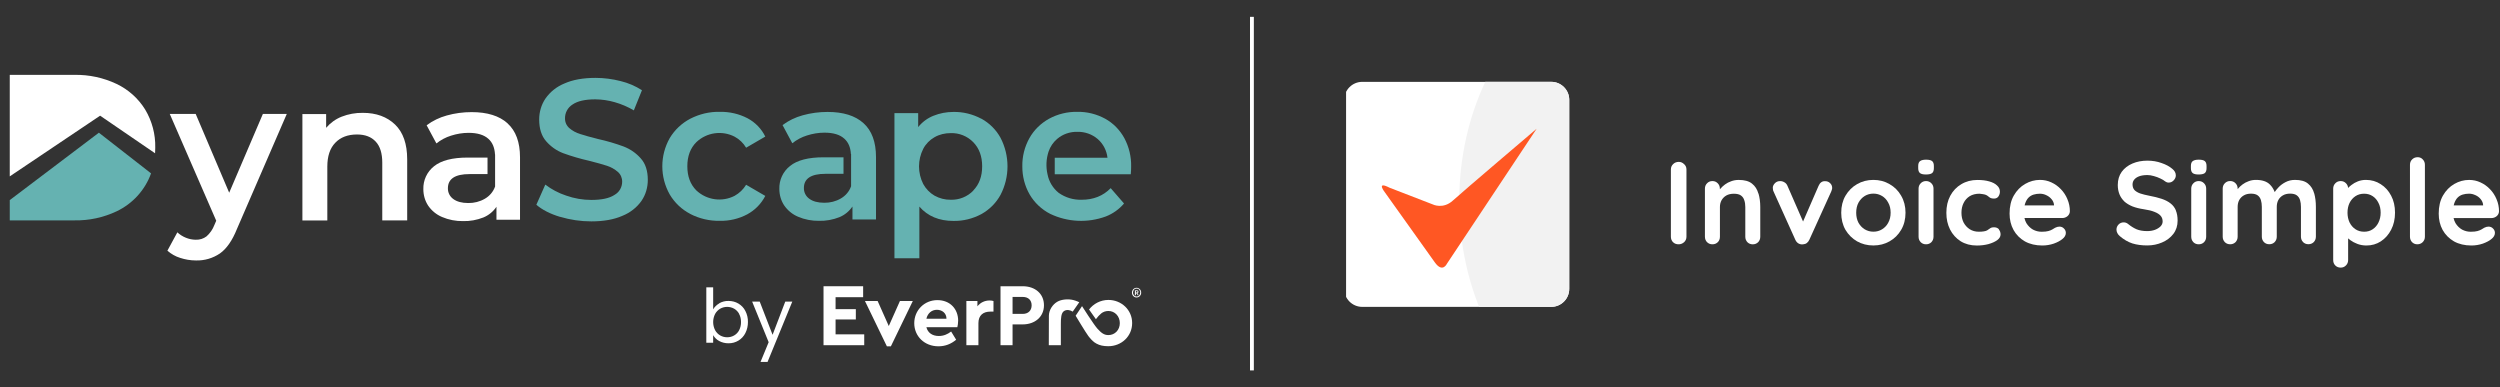
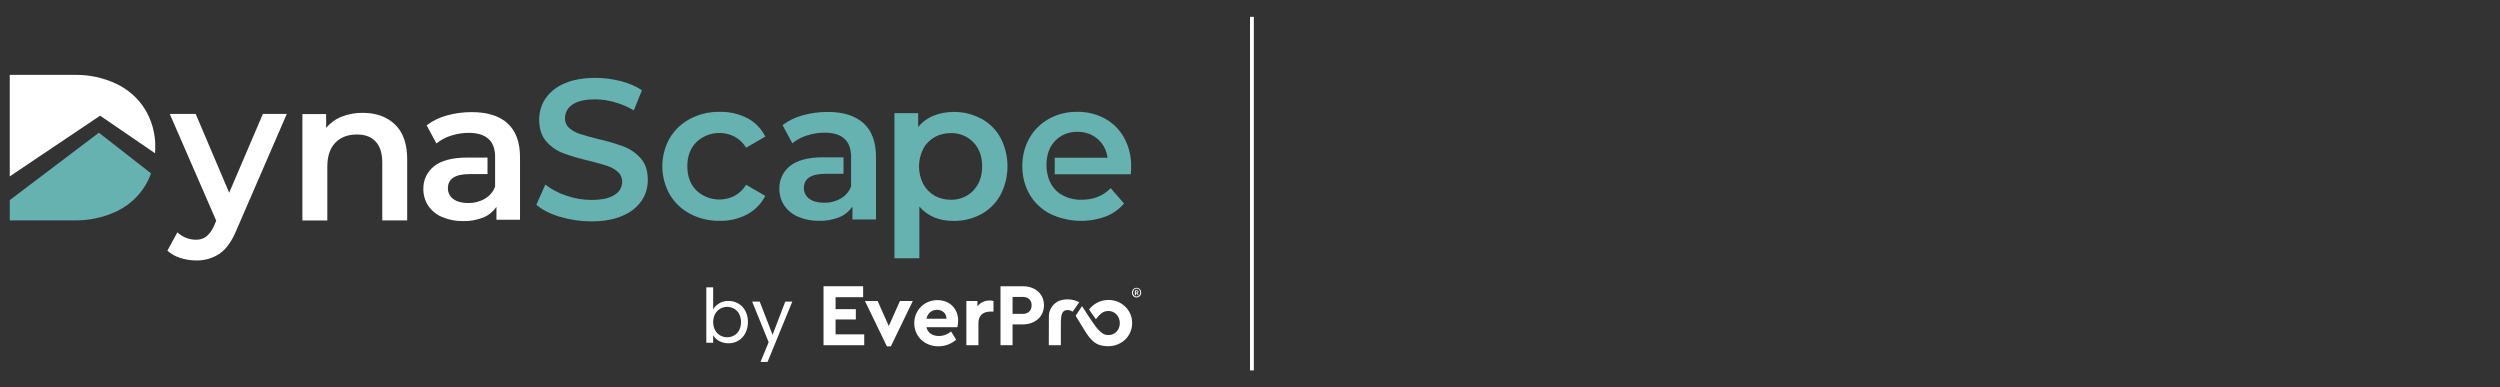
<svg xmlns="http://www.w3.org/2000/svg" width="510" height="79" viewBox="0 0 510 79" fill="none">
  <rect x="0" y="0" width="510" height="79" fill="#333333" stroke="none" />
  <path d="M20.425 23.598L31.635 31.27C31.654 30.898 31.672 30.506 31.672 30.115C31.728 27.378 31.021 24.697 29.605 22.332C28.209 20.079 26.198 18.272 23.777 17.118C21.096 15.852 18.153 15.219 15.193 15.274H1.99V35.981L20.425 23.598Z" fill="white" />
  <path d="M20.183 27.062L1.99 40.823V44.956H15.193C18.153 45.012 21.096 44.379 23.777 43.113C27.073 41.549 29.605 38.756 30.816 35.367L20.183 27.08V27.062Z" fill="#65B2B1" />
  <path d="M58.505 23.244L48.338 46.707C47.388 49.072 46.234 50.729 44.874 51.697C43.422 52.684 41.709 53.187 39.959 53.131C38.86 53.131 37.78 52.945 36.756 52.61C35.787 52.312 34.912 51.809 34.149 51.139L36.179 47.396C36.681 47.861 37.258 48.234 37.91 48.495C38.543 48.755 39.232 48.904 39.921 48.904C40.722 48.941 41.504 48.699 42.137 48.215C42.845 47.582 43.404 46.781 43.739 45.888L44.111 45.031L34.633 23.244H39.921L46.755 39.314L53.627 23.244H58.505Z" fill="white" />
  <path d="M80.59 25.404C82.248 27.006 83.067 29.371 83.067 32.518V44.957H77.983V33.169C77.983 31.27 77.536 29.836 76.643 28.887C75.749 27.918 74.482 27.434 72.825 27.434C70.963 27.434 69.473 27.993 68.393 29.128C67.313 30.246 66.773 31.866 66.773 33.989V44.975H61.69V23.263H66.531V26.075C67.388 25.069 68.468 24.287 69.697 23.803C71.075 23.263 72.527 23.002 74.017 23.021C76.754 23.021 78.952 23.822 80.609 25.423" fill="white" />
  <path d="M114.276 44.249C112.228 43.634 110.608 42.797 109.416 41.772L111.241 37.657C112.525 38.644 113.978 39.407 115.524 39.91C117.162 40.487 118.894 40.785 120.626 40.785C122.749 40.785 124.313 40.45 125.355 39.761C126.324 39.221 126.92 38.197 126.92 37.08C126.938 36.316 126.622 35.571 126.044 35.069C125.393 34.51 124.648 34.082 123.829 33.821C122.935 33.523 121.706 33.188 120.16 32.797C118.373 32.387 116.622 31.884 114.89 31.251C113.55 30.748 112.376 29.911 111.427 28.831C110.458 27.732 109.993 26.242 109.993 24.38C109.993 22.853 110.421 21.363 111.278 20.097C112.246 18.719 113.587 17.658 115.151 17.025C116.864 16.261 118.987 15.889 121.482 15.889C123.214 15.889 124.927 16.112 126.603 16.541C128.149 16.913 129.62 17.546 130.96 18.403L129.303 22.518C128.074 21.792 126.771 21.233 125.393 20.842C124.108 20.47 122.786 20.283 121.445 20.265C119.359 20.265 117.814 20.619 116.79 21.326C115.821 21.941 115.244 23.002 115.263 24.138C115.244 24.901 115.561 25.628 116.138 26.131C116.79 26.689 117.535 27.099 118.354 27.341C119.248 27.639 120.477 27.974 122.022 28.365C123.791 28.756 125.523 29.259 127.236 29.892C128.577 30.413 129.769 31.233 130.718 32.313C131.687 33.393 132.152 34.864 132.152 36.707C132.152 38.234 131.724 39.724 130.867 40.972C129.899 42.349 128.54 43.392 126.975 44.026C125.244 44.789 123.121 45.161 120.626 45.161C118.466 45.161 116.324 44.845 114.257 44.23" fill="#65B2B1" />
  <path d="M140.811 43.634C139.079 42.741 137.627 41.363 136.621 39.668C134.61 36.093 134.61 31.754 136.621 28.179C137.627 26.503 139.061 25.144 140.792 24.231C142.673 23.263 144.759 22.76 146.863 22.816C148.818 22.779 150.755 23.226 152.487 24.119C154.069 24.957 155.336 26.261 156.118 27.862L152.207 30.134C151.649 29.184 150.829 28.402 149.861 27.881C147.291 26.559 144.182 27.006 142.077 28.98C140.83 30.209 140.215 31.866 140.215 33.914C140.215 35.981 140.83 37.62 142.059 38.849C144.163 40.823 147.291 41.27 149.861 39.947C150.829 39.407 151.63 38.644 152.207 37.694L156.118 39.966C155.298 41.568 154.014 42.871 152.431 43.727C150.718 44.64 148.781 45.087 146.844 45.05C144.74 45.087 142.655 44.603 140.792 43.634" fill="#65B2B1" />
  <path d="M198.555 38.849C199.766 37.601 200.361 35.962 200.361 33.933C200.361 31.903 199.766 30.264 198.555 29.017C197.345 27.769 195.669 27.099 193.937 27.155C192.783 27.155 191.647 27.415 190.641 27.993C189.654 28.551 188.854 29.371 188.332 30.376C187.196 32.629 187.196 35.273 188.332 37.527C188.872 38.514 189.673 39.352 190.641 39.91C191.647 40.469 192.783 40.767 193.937 40.748C195.669 40.804 197.345 40.134 198.555 38.886M200.175 24.194C201.833 25.106 203.192 26.447 204.104 28.104C206.004 31.754 206.004 36.111 204.104 39.761C203.192 41.419 201.833 42.778 200.175 43.69C198.425 44.621 196.488 45.105 194.496 45.068C191.572 45.068 189.245 44.1 187.55 42.145V52.684H182.467V23.077H187.308V25.926C188.127 24.901 189.207 24.101 190.418 23.617C191.721 23.095 193.099 22.835 194.496 22.835C196.47 22.797 198.425 23.282 200.175 24.213" fill="#65B2B1" />
  <path d="M103.55 25.162C101.856 23.635 99.416 22.872 96.213 22.872C94.5 22.872 92.787 23.095 91.13 23.561C89.64 23.97 88.262 24.641 87.033 25.553L89.026 29.259C89.92 28.551 90.925 28.011 92.005 27.676C93.16 27.304 94.388 27.099 95.599 27.099C97.386 27.099 98.746 27.509 99.64 28.328C100.478 29.073 100.906 30.153 100.98 31.512H100.999V38.048C100.627 39.109 99.882 39.985 98.913 40.543C97.889 41.139 96.716 41.437 95.525 41.419C94.221 41.419 93.197 41.139 92.471 40.599C91.763 40.096 91.353 39.277 91.372 38.402C91.372 36.484 92.843 35.516 95.767 35.516H99.454V32.145H95.394C92.284 32.145 89.994 32.741 88.542 33.914C87.108 35.05 86.307 36.782 86.363 38.607C86.363 39.798 86.698 40.972 87.35 41.959C88.057 42.983 89.026 43.783 90.18 44.267C91.521 44.845 92.992 45.124 94.444 45.105C95.878 45.143 97.293 44.882 98.615 44.361C99.695 43.914 100.627 43.15 101.278 42.182V44.826H106.083V32.089C106.083 28.998 105.226 26.689 103.532 25.162" fill="white" />
  <path d="M176.154 25.125C174.46 23.598 172.02 22.835 168.817 22.835C167.104 22.835 165.391 23.058 163.734 23.524C162.244 23.933 160.866 24.604 159.637 25.516L161.63 29.222C162.524 28.514 163.529 27.974 164.609 27.639C165.764 27.266 166.992 27.062 168.203 27.062C169.99 27.062 171.35 27.471 172.244 28.291C173.082 29.035 173.51 30.097 173.584 31.419H173.622V37.992C173.249 39.054 172.504 39.929 171.536 40.487C170.512 41.083 169.339 41.381 168.147 41.363C166.844 41.363 165.819 41.083 165.093 40.543C164.386 40.041 163.976 39.221 163.994 38.346C163.994 36.428 165.466 35.46 168.389 35.46H172.076V32.089H168.017C164.907 32.089 162.617 32.685 161.164 33.858C159.73 34.994 158.93 36.726 158.985 38.551C158.985 39.743 159.321 40.916 159.972 41.903C160.68 42.927 161.648 43.728 162.803 44.212C164.144 44.789 165.614 45.068 167.067 45.05C168.501 45.087 169.916 44.826 171.238 44.305C172.318 43.858 173.249 43.094 173.901 42.126V44.77H178.705V32.052C178.705 28.961 177.849 26.652 176.154 25.125Z" fill="#65B2B1" />
  <path d="M213.695 35.553C213.974 37.042 214.793 38.402 215.985 39.352C217.363 40.32 219.002 40.804 220.678 40.748C223.061 40.748 225.035 39.966 226.581 38.383L229.299 41.512C228.312 42.685 227.027 43.597 225.594 44.156C221.888 45.515 217.81 45.329 214.253 43.634C212.503 42.741 211.032 41.363 210.045 39.668C209.039 37.918 208.537 35.925 208.555 33.914C208.518 31.922 209.021 29.948 209.989 28.197C210.92 26.521 212.317 25.162 213.993 24.231C215.762 23.263 217.754 22.779 219.765 22.816C221.739 22.779 223.694 23.263 225.444 24.212C227.102 25.125 228.443 26.503 229.355 28.16C230.323 29.966 230.808 31.996 230.752 34.044C230.752 34.398 230.733 34.901 230.677 35.553H215.166V32.182H225.929C225.761 30.711 225.054 29.333 223.936 28.365C222.782 27.378 221.311 26.857 219.784 26.894C218.275 26.857 216.804 27.36 215.65 28.346C214.849 29.035 214.253 29.911 213.918 30.898C213.415 32.406 213.341 34.026 213.695 35.571" fill="#65B2B1" />
  <path d="M146.733 61.857C147.31 61.54 147.962 61.373 148.613 61.391C149.321 61.391 150.029 61.559 150.643 61.931C151.239 62.285 151.742 62.806 152.058 63.44C152.412 64.129 152.598 64.911 152.58 65.693C152.58 66.475 152.412 67.257 152.058 67.946C151.407 69.249 150.066 70.05 148.613 70.031C147.943 70.031 147.291 69.882 146.714 69.566C146.193 69.287 145.783 68.877 145.485 68.374V69.92H144.088V58.617H145.485V63.104C145.783 62.583 146.23 62.173 146.751 61.875L146.733 61.857ZM150.792 64.035C150.55 63.589 150.196 63.216 149.768 62.974C149.34 62.732 148.837 62.602 148.334 62.602C147.831 62.602 147.347 62.732 146.919 62.974C146.472 63.235 146.118 63.607 145.876 64.054C145.355 65.097 145.355 66.307 145.876 67.35C146.118 67.797 146.472 68.169 146.919 68.43C147.347 68.672 147.831 68.802 148.334 68.802C148.837 68.802 149.321 68.691 149.768 68.43C150.215 68.169 150.569 67.797 150.792 67.35C151.053 66.829 151.183 66.251 151.165 65.674C151.165 65.097 151.053 64.538 150.773 64.035H150.792Z" fill="white" />
  <path d="M161.63 61.522L156.583 73.83H155.149L156.807 69.808L153.436 61.522H154.982L157.607 68.3L160.196 61.522H161.648H161.63Z" fill="white" />
  <path d="M176.08 60.628H170.456V63.067H174.59V65.171H170.456V68.207H176.303V70.422H167.998V58.393H176.08V60.609V60.628Z" fill="white" />
  <path d="M186.21 61.41L181.741 70.646H180.921L176.452 61.41H179.041L181.312 66.512L183.584 61.41H186.191H186.21Z" fill="white" />
  <path d="M195.316 66.754H188.984C189.282 67.909 190.213 68.542 191.517 68.542C192.504 68.542 193.304 68.188 194.031 67.629L195.055 69.305C194.031 70.162 192.839 70.646 191.442 70.646C188.575 70.646 186.508 68.579 186.508 65.935C186.508 63.291 188.575 61.224 191.219 61.224C193.863 61.224 195.464 63.086 195.464 65.413C195.464 65.916 195.371 66.456 195.297 66.754H195.316ZM188.984 65.022H193.081C193.081 63.868 192.169 63.197 191.126 63.197C190.083 63.197 189.245 63.886 188.984 65.022Z" fill="white" />
  <path d="M202.671 61.41V63.57H202.019C200.604 63.57 199.598 64.296 199.598 65.916V70.422H197.14V61.41H199.393V62.49C199.989 61.726 200.883 61.298 201.87 61.298C202.205 61.298 202.429 61.335 202.671 61.41Z" fill="white" />
  <path d="M212.968 62.285C212.968 64.594 211.162 66.177 208.63 66.177H206.563V70.422H204.104V58.393H208.63C211.162 58.393 212.968 59.92 212.968 62.266V62.285ZM206.563 60.572V64.035H208.63C209.784 64.035 210.454 63.328 210.454 62.285C210.454 61.242 209.784 60.572 208.63 60.572H206.563Z" fill="white" />
  <path d="M213.955 70.422H216.413V66.177C216.413 64.948 216.45 63.831 217.084 63.44C217.624 63.104 218.313 63.235 218.834 63.57L220.175 61.652C220.175 61.652 219.486 61.335 218.946 61.205C217.959 60.963 216.544 61.037 215.65 61.578C214.756 62.117 214.011 63.179 213.974 64.371C213.974 64.966 213.955 70.422 213.955 70.422Z" fill="white" />
  <path d="M230.957 65.916C230.957 68.598 228.778 70.627 226.096 70.627C225.091 70.627 224.346 70.46 223.694 70.106C223.154 69.808 222.689 69.38 222.223 68.802C222.149 68.709 222.093 68.635 222.018 68.542C221.516 67.89 219.43 64.408 219.43 64.408L220.734 62.453C220.734 62.453 223.136 66.233 223.862 67.034C224.7 67.965 225.259 68.356 226.115 68.356C227.437 68.356 228.443 67.313 228.443 65.916C228.443 64.52 227.437 63.44 226.115 63.44C225.538 63.44 225.035 63.626 224.644 63.942C224.253 64.259 223.936 64.631 223.564 65.115L222.167 63.142C223.043 61.987 224.495 61.186 226.115 61.186C228.778 61.186 230.957 63.235 230.957 65.879V65.916Z" fill="white" />
  <path d="M223.694 70.106C223.154 69.845 222.689 69.38 222.223 68.802C222.689 69.38 223.154 69.808 223.694 70.106Z" fill="white" />
  <path d="M231.869 60.684C231.739 60.684 231.608 60.665 231.496 60.609C231.385 60.553 231.292 60.497 231.199 60.404C231.105 60.311 231.05 60.218 230.994 60.088C230.938 59.976 230.919 59.846 230.919 59.697C230.919 59.548 230.938 59.436 230.994 59.306C231.05 59.175 231.105 59.082 231.199 58.989C231.292 58.896 231.385 58.84 231.496 58.784C231.608 58.728 231.739 58.71 231.869 58.71C231.999 58.71 232.111 58.728 232.223 58.784C232.334 58.84 232.427 58.896 232.521 58.989C232.614 59.082 232.67 59.175 232.725 59.306C232.781 59.417 232.8 59.548 232.8 59.697C232.8 59.846 232.781 59.957 232.725 60.088C232.67 60.2 232.614 60.311 232.521 60.404C232.427 60.497 232.334 60.553 232.223 60.609C232.111 60.665 231.981 60.684 231.869 60.684ZM231.869 60.479C231.981 60.479 232.074 60.46 232.167 60.423C232.26 60.386 232.334 60.33 232.39 60.255C232.446 60.181 232.502 60.106 232.539 60.013C232.576 59.92 232.595 59.827 232.595 59.734V59.622C232.595 59.529 232.595 59.436 232.539 59.343C232.502 59.25 232.446 59.175 232.39 59.101C232.334 59.026 232.241 58.971 232.167 58.933C232.074 58.896 231.981 58.877 231.869 58.877C231.757 58.877 231.664 58.896 231.571 58.933C231.478 58.971 231.403 59.026 231.347 59.101C231.292 59.175 231.236 59.25 231.199 59.343C231.161 59.436 231.143 59.529 231.143 59.622V59.734C231.143 59.827 231.143 59.92 231.199 60.013C231.236 60.106 231.292 60.181 231.347 60.255C231.403 60.33 231.496 60.386 231.571 60.423C231.664 60.46 231.757 60.479 231.869 60.479ZM231.701 60.218H231.515V59.231H231.943C232.037 59.231 232.111 59.25 232.167 59.306C232.223 59.361 232.241 59.436 232.241 59.529C232.241 59.604 232.241 59.66 232.185 59.715C232.148 59.771 232.111 59.79 232.055 59.827L232.297 60.237H232.092L231.888 59.864H231.72V60.237L231.701 60.218ZM231.943 59.678C231.943 59.678 232.055 59.641 232.055 59.585V59.473C232.055 59.473 232.018 59.38 231.943 59.38H231.72V59.678H231.943Z" fill="white" />
  <line x1="255.392" y1="3.436" x2="255.392" y2="75.564" stroke="white" stroke-width="0.784" />
  <g clip-path="url(#clip0_1231_1500)">
    <g clip-path="url(#clip1_1231_1500)">
      <path d="M358.632 49.404L358.565 49.337L358.632 49.404Z" fill="white" />
      <path d="M358.705 39.479C358.479 38.638 358.047 37.961 357.412 37.461C356.785 36.949 355.876 36.705 354.693 36.705C354.145 36.705 353.633 36.797 353.163 36.974C352.694 37.132 352.279 37.352 351.907 37.626C351.535 37.9 351.218 38.199 350.944 38.516C350.914 38.553 350.883 38.583 350.853 38.62V38.486C350.853 38.053 350.712 37.687 350.42 37.394C350.133 37.09 349.768 36.937 349.329 36.937C348.89 36.937 348.524 37.09 348.237 37.394C347.951 37.681 347.804 38.047 347.804 38.486V48.295C347.804 48.728 347.951 49.106 348.237 49.404L348.31 49.337L348.243 49.404C348.53 49.691 348.902 49.837 349.335 49.837C349.768 49.837 350.139 49.691 350.426 49.404L350.359 49.343L350.432 49.41C350.719 49.106 350.865 48.734 350.865 48.301V42.223C350.865 41.717 350.975 41.266 351.188 40.869C351.42 40.461 351.737 40.132 352.151 39.888C352.578 39.644 353.096 39.522 353.718 39.522C354.34 39.522 354.834 39.644 355.157 39.882C355.486 40.119 355.712 40.443 355.833 40.851C355.974 41.253 356.041 41.705 356.041 42.223V48.301C356.041 48.734 356.187 49.112 356.474 49.41C356.76 49.697 357.132 49.843 357.565 49.843C357.998 49.843 358.364 49.697 358.656 49.41L358.589 49.343L358.662 49.41C358.949 49.106 359.095 48.734 359.095 48.301V42.223C359.095 41.217 358.973 40.308 358.735 39.485L358.705 39.479Z" fill="white" />
      <path d="M343.543 33.474C343.238 33.175 342.885 33.023 342.476 33.023C342.013 33.023 341.623 33.175 341.318 33.48C341.013 33.767 340.861 34.139 340.861 34.572V48.295C340.861 48.728 341.007 49.106 341.293 49.404L341.367 49.337L341.3 49.404C341.592 49.697 341.97 49.837 342.44 49.837C342.86 49.837 343.232 49.691 343.549 49.41L343.488 49.343L343.555 49.41C343.878 49.106 344.037 48.734 344.037 48.295V34.572C344.037 34.133 343.878 33.767 343.555 33.48L343.543 33.474Z" fill="white" />
      <path d="M449.762 32.852C449.512 32.657 449.097 32.572 448.536 32.572C448.024 32.572 447.616 32.657 447.342 32.852C447.061 33.041 446.945 33.389 446.945 33.858V34.309C446.945 34.767 447.061 35.114 447.317 35.315C447.567 35.511 447.976 35.596 448.518 35.596C449.061 35.596 449.475 35.517 449.737 35.34C450.012 35.139 450.134 34.785 450.134 34.309V33.858C450.134 33.401 450.018 33.054 449.762 32.852Z" fill="white" />
      <path d="M443.891 42.936C443.647 42.351 443.281 41.869 442.794 41.497C442.306 41.107 441.696 40.796 440.959 40.552C440.239 40.315 439.404 40.107 438.453 39.93C437.727 39.79 437.106 39.632 436.587 39.461C436.075 39.272 435.685 39.034 435.417 38.754C435.167 38.455 435.039 38.089 435.039 37.632C435.039 37.26 435.149 36.931 435.374 36.651C435.6 36.37 435.929 36.138 436.374 35.968C436.837 35.797 437.398 35.712 438.075 35.712C438.477 35.712 438.91 35.779 439.38 35.919C439.849 36.047 440.294 36.206 440.715 36.413C441.135 36.602 441.465 36.803 441.708 37.016C441.916 37.169 442.147 37.248 442.41 37.248C442.806 37.248 443.147 37.096 443.434 36.791C443.72 36.492 443.867 36.151 443.867 35.773C443.867 35.261 443.617 34.816 443.141 34.438C442.574 33.95 441.843 33.56 440.946 33.255C440.062 32.932 439.105 32.773 438.063 32.773C436.959 32.773 435.947 32.962 435.033 33.352C434.118 33.736 433.381 34.303 432.832 35.047L432.911 35.102H432.905L432.832 35.047C432.296 35.797 432.027 36.693 432.027 37.742C432.027 38.431 432.143 39.065 432.369 39.632C432.594 40.187 432.93 40.668 433.362 41.089L433.423 41.022L433.356 41.095C433.807 41.497 434.368 41.839 435.021 42.107C435.679 42.363 436.435 42.552 437.301 42.68L437.313 42.601V42.582L437.301 42.68C438.197 42.808 438.935 42.985 439.508 43.222C440.087 43.442 440.501 43.71 440.776 44.027C441.044 44.338 441.178 44.722 441.178 45.173C441.178 45.539 441.038 45.874 440.757 46.173C440.471 46.46 440.087 46.704 439.605 46.886C439.13 47.057 438.599 47.143 438.026 47.143C437.167 47.143 436.441 47.014 435.856 46.771C435.283 46.521 434.691 46.155 434.1 45.667C433.844 45.466 433.557 45.362 433.228 45.362C432.808 45.362 432.448 45.515 432.161 45.82L432.235 45.887L432.167 45.82C431.899 46.106 431.759 46.448 431.759 46.838C431.759 47.075 431.82 47.313 431.936 47.545C432.052 47.777 432.222 47.99 432.436 48.167C433.253 48.868 434.112 49.368 435.008 49.66C435.905 49.935 436.911 50.069 438.026 50.069C439.142 50.069 440.123 49.868 441.056 49.465C442.007 49.063 442.769 48.484 443.355 47.728C443.94 46.966 444.232 46.057 444.232 45.009C444.232 44.192 444.11 43.497 443.867 42.93L443.891 42.936Z" fill="white" />
      <path d="M449.628 37.394C449.341 37.09 448.976 36.937 448.537 36.937C448.098 36.937 447.732 37.09 447.445 37.394C447.159 37.681 447.012 38.047 447.012 38.486V48.295C447.012 48.728 447.159 49.106 447.445 49.404C447.732 49.691 448.098 49.837 448.537 49.837C448.976 49.837 449.335 49.691 449.628 49.404C449.914 49.099 450.061 48.728 450.061 48.295V38.486C450.061 38.053 449.92 37.687 449.628 37.394Z" fill="white" />
      <path d="M440.715 36.413H440.721L440.758 36.321L440.715 36.413Z" fill="white" />
      <path d="M509.294 40.632C508.971 39.863 508.532 39.187 507.971 38.608C507.41 38.01 506.758 37.547 506.02 37.211C505.295 36.87 504.52 36.705 503.697 36.705C502.637 36.705 501.631 36.98 500.68 37.528C499.729 38.077 498.954 38.864 498.363 39.894C497.784 40.912 497.497 42.137 497.497 43.576C497.497 44.808 497.759 45.917 498.29 46.899C498.839 47.88 499.613 48.661 500.607 49.24C501.619 49.801 502.807 50.081 504.167 50.081C504.972 50.081 505.746 49.953 506.502 49.697C507.252 49.423 507.843 49.112 508.264 48.752C508.721 48.392 508.965 47.978 508.965 47.514C508.965 47.173 508.837 46.868 508.581 46.618C508.337 46.362 508.026 46.228 507.654 46.228C507.38 46.228 507.099 46.307 506.801 46.454C506.624 46.551 506.423 46.667 506.203 46.813C506.008 46.935 505.74 47.039 505.398 47.136C505.063 47.228 504.606 47.277 504.021 47.277C503.405 47.277 502.82 47.13 502.265 46.838C501.728 46.533 501.277 46.094 500.924 45.521C500.747 45.21 500.613 44.862 500.527 44.484H508.252C508.654 44.484 509.007 44.356 509.312 44.106C509.617 43.85 509.782 43.515 509.8 43.107C509.8 42.235 509.629 41.418 509.294 40.644V40.632ZM505.069 39.741L505.026 39.827C505.459 40.028 505.807 40.302 506.081 40.656C506.368 41.003 506.526 41.394 506.557 41.833V41.9H500.552C500.582 41.753 500.625 41.613 500.667 41.485C500.838 40.991 501.07 40.601 501.356 40.308C501.643 40.022 501.99 39.815 502.387 39.693C502.789 39.571 503.222 39.51 503.685 39.51C504.149 39.51 504.606 39.62 505.014 39.833L505.057 39.748L505.069 39.741Z" fill="white" />
-       <path d="M421.755 40.632C421.432 39.863 420.993 39.187 420.432 38.608C419.871 38.01 419.219 37.547 418.475 37.205C417.749 36.864 416.975 36.699 416.152 36.699C415.091 36.699 414.085 36.974 413.134 37.522C412.183 38.071 411.409 38.858 410.818 39.888L410.885 39.924L410.903 39.937L410.818 39.888C410.238 40.906 409.952 42.131 409.952 43.57C409.952 44.801 410.214 45.911 410.751 46.893L410.83 46.85H410.836L410.751 46.899C411.299 47.88 412.067 48.661 413.067 49.24L413.116 49.154L413.073 49.24C414.085 49.801 415.274 50.081 416.634 50.081C417.438 50.081 418.213 49.953 418.969 49.697C419.718 49.429 420.304 49.112 420.73 48.758C421.188 48.398 421.432 47.984 421.432 47.514C421.432 47.173 421.304 46.868 421.047 46.618C420.804 46.362 420.493 46.228 420.121 46.228C419.846 46.228 419.566 46.307 419.267 46.454L419.31 46.539L419.261 46.454C419.084 46.551 418.883 46.667 418.664 46.813C418.469 46.935 418.2 47.039 417.859 47.136C417.524 47.228 417.066 47.277 416.481 47.277C415.865 47.277 415.28 47.13 414.725 46.838C414.189 46.533 413.744 46.094 413.384 45.521C413.207 45.21 413.073 44.862 412.988 44.478H420.706C421.108 44.478 421.462 44.35 421.767 44.1C422.072 43.844 422.236 43.509 422.255 43.101C422.255 42.229 422.084 41.406 421.749 40.638L421.755 40.632ZM417.53 39.748L417.487 39.839C417.914 40.04 418.267 40.315 418.542 40.668L418.621 40.607L418.548 40.668C418.834 41.016 418.993 41.406 419.023 41.839V41.906H413.018C413.049 41.759 413.092 41.619 413.134 41.491C413.305 40.997 413.537 40.607 413.823 40.315C414.11 40.028 414.457 39.821 414.853 39.699C415.256 39.577 415.689 39.516 416.152 39.516C416.615 39.516 417.073 39.626 417.487 39.839L417.53 39.754V39.748Z" fill="white" />
+       <path d="M421.755 40.632C421.432 39.863 420.993 39.187 420.432 38.608C419.871 38.01 419.219 37.547 418.475 37.205C417.749 36.864 416.975 36.699 416.152 36.699C415.091 36.699 414.085 36.974 413.134 37.522C412.183 38.071 411.409 38.858 410.818 39.888L410.885 39.924L410.903 39.937L410.818 39.888C410.238 40.906 409.952 42.131 409.952 43.57C409.952 44.801 410.214 45.911 410.751 46.893L410.83 46.85H410.836L410.751 46.899C411.299 47.88 412.067 48.661 413.067 49.24L413.116 49.154L413.073 49.24C414.085 49.801 415.274 50.081 416.634 50.081C417.438 50.081 418.213 49.953 418.969 49.697C419.718 49.429 420.304 49.112 420.73 48.758C421.188 48.398 421.432 47.984 421.432 47.514C421.432 47.173 421.304 46.868 421.047 46.618C420.804 46.362 420.493 46.228 420.121 46.228C419.846 46.228 419.566 46.307 419.267 46.454L419.31 46.539L419.261 46.454C419.084 46.551 418.883 46.667 418.664 46.813C418.469 46.935 418.2 47.039 417.859 47.136C417.524 47.228 417.066 47.277 416.481 47.277C415.865 47.277 415.28 47.13 414.725 46.838C414.189 46.533 413.744 46.094 413.384 45.521C413.207 45.21 413.073 44.862 412.988 44.478H420.706C421.108 44.478 421.462 44.35 421.767 44.1C422.072 43.844 422.236 43.509 422.255 43.101C422.255 42.229 422.084 41.406 421.749 40.638L421.755 40.632ZM417.53 39.748L417.487 39.839C417.914 40.04 418.267 40.315 418.542 40.668L418.621 40.607C418.834 41.016 418.993 41.406 419.023 41.839V41.906H413.018C413.049 41.759 413.092 41.619 413.134 41.491C413.305 40.997 413.537 40.607 413.823 40.315C414.11 40.028 414.457 39.821 414.853 39.699C415.256 39.577 415.689 39.516 416.152 39.516C416.615 39.516 417.073 39.626 417.487 39.839L417.53 39.754V39.748Z" fill="white" />
      <path d="M472.1 39.479C471.874 38.638 471.453 37.961 470.831 37.455C470.222 36.943 469.332 36.699 468.18 36.699C467.466 36.699 466.82 36.852 466.235 37.163C465.674 37.455 465.186 37.815 464.784 38.254C464.473 38.577 464.229 38.882 464.04 39.181C463.814 38.589 463.497 38.077 463.071 37.657C462.443 37.016 461.479 36.699 460.199 36.699C459.669 36.699 459.175 36.791 458.718 36.968C458.267 37.126 457.858 37.346 457.486 37.62C457.114 37.894 456.803 38.193 456.541 38.516C456.541 38.516 456.499 38.565 456.48 38.589V38.48C456.48 38.047 456.34 37.681 456.048 37.388C455.761 37.083 455.395 36.931 454.956 36.931C454.517 36.931 454.152 37.083 453.865 37.388C453.578 37.675 453.432 38.041 453.432 38.48V48.289C453.432 48.722 453.578 49.099 453.865 49.398C454.152 49.685 454.517 49.831 454.956 49.831C455.395 49.831 455.755 49.685 456.048 49.398C456.334 49.093 456.48 48.722 456.48 48.289V42.211C456.48 41.698 456.578 41.247 456.779 40.851C456.992 40.443 457.303 40.113 457.718 39.87C458.126 39.626 458.626 39.504 459.212 39.504C459.797 39.504 460.266 39.626 460.577 39.863C460.894 40.101 461.108 40.424 461.23 40.833C461.351 41.235 461.412 41.692 461.412 42.204V48.283C461.412 48.715 461.559 49.093 461.845 49.392C462.132 49.679 462.498 49.825 462.937 49.825C463.375 49.825 463.735 49.679 464.028 49.392C464.314 49.087 464.461 48.715 464.461 48.283V42.204C464.461 41.692 464.558 41.241 464.759 40.845C464.973 40.436 465.284 40.107 465.698 39.863C466.107 39.62 466.607 39.498 467.192 39.498C467.777 39.498 468.247 39.62 468.557 39.857C468.874 40.095 469.088 40.418 469.21 40.827C469.332 41.229 469.393 41.686 469.393 42.198V48.276C469.393 48.709 469.539 49.087 469.826 49.386C470.112 49.673 470.478 49.819 470.917 49.819C471.356 49.819 471.715 49.673 472.008 49.386C472.295 49.081 472.441 48.709 472.441 48.276V42.198C472.441 41.192 472.331 40.284 472.106 39.467L472.1 39.479Z" fill="white" />
      <path d="M493.181 32.072C492.742 32.072 492.37 32.224 492.065 32.529C491.779 32.816 491.633 33.182 491.633 33.621V48.295C491.633 48.728 491.779 49.106 492.065 49.404C492.352 49.691 492.712 49.837 493.132 49.837C493.553 49.837 493.937 49.691 494.224 49.404C494.528 49.099 494.681 48.728 494.681 48.289V33.614C494.681 33.182 494.534 32.816 494.248 32.523C493.974 32.218 493.614 32.066 493.181 32.066V32.072Z" fill="white" />
      <path d="M487.786 39.912C487.274 38.918 486.566 38.138 485.664 37.571C484.774 36.992 483.768 36.699 482.646 36.699C482.079 36.699 481.537 36.797 481.019 36.992L481.049 37.065V37.083L481.019 36.992C480.519 37.187 480.08 37.437 479.69 37.742C479.427 37.937 479.202 38.138 479.013 38.345C478.988 37.974 478.842 37.65 478.586 37.394C478.3 37.09 477.934 36.937 477.495 36.937C477.056 36.937 476.69 37.09 476.404 37.394C476.117 37.681 475.971 38.047 475.971 38.486V53.044C475.971 53.495 476.111 53.867 476.404 54.16C476.69 54.446 477.062 54.593 477.495 54.593C477.928 54.593 478.3 54.44 478.586 54.135C478.873 53.849 479.019 53.483 479.019 53.044V48.624C479.147 48.74 479.281 48.856 479.427 48.965C479.866 49.288 480.36 49.551 480.927 49.764C481.494 49.971 482.098 50.081 482.744 50.081C483.841 50.081 484.823 49.801 485.695 49.234L485.652 49.173L485.64 49.154L485.695 49.234C486.579 48.654 487.28 47.862 487.792 46.868C488.322 45.856 488.584 44.692 488.584 43.381C488.584 42.07 488.322 40.912 487.792 39.918L487.786 39.912ZM484.091 46.844L484.036 46.765C483.549 47.1 482.969 47.271 482.287 47.271C481.604 47.271 481.019 47.1 480.513 46.765C480.007 46.429 479.604 45.966 479.312 45.381C479.031 44.777 478.891 44.113 478.891 43.381C478.891 42.65 479.031 41.979 479.305 41.406C479.598 40.821 480 40.357 480.506 40.022C481.012 39.687 481.604 39.516 482.281 39.516C482.957 39.516 483.543 39.687 484.03 40.022L484.085 39.943L484.036 40.022C484.542 40.357 484.933 40.821 485.213 41.406C485.506 41.973 485.652 42.631 485.652 43.381C485.652 44.131 485.506 44.777 485.213 45.381C484.933 45.966 484.542 46.429 484.036 46.765L484.085 46.838L484.091 46.844Z" fill="white" />
-       <path d="M373.349 37.37C373.093 37.096 372.751 36.962 372.331 36.962C372.026 36.943 371.758 37.016 371.532 37.181C371.3 37.346 371.124 37.596 370.983 37.925L367.825 45.192L364.637 37.9C364.503 37.583 364.302 37.346 364.027 37.193C363.759 37.029 363.466 36.943 363.149 36.943C362.698 36.943 362.332 37.096 362.052 37.407C361.79 37.687 361.65 37.986 361.65 38.303C361.65 38.48 361.668 38.644 361.698 38.778V38.79C361.747 38.918 361.784 39.022 361.82 39.101L366.234 48.886C366.387 49.234 366.6 49.496 366.893 49.666C367.191 49.831 367.502 49.892 367.825 49.843C368.118 49.825 368.374 49.74 368.594 49.575C368.813 49.41 368.984 49.179 369.118 48.886L373.556 39.101L373.471 39.065L373.562 39.101C373.611 38.986 373.654 38.87 373.684 38.742C373.733 38.608 373.763 38.48 373.763 38.351C373.763 37.961 373.629 37.632 373.355 37.376L373.349 37.37Z" fill="white" />
      <path d="M417.487 39.833L417.53 39.741L417.487 39.833Z" fill="white" />
      <path d="M394.004 37.394C393.717 37.09 393.351 36.937 392.912 36.937C392.473 36.937 392.108 37.09 391.821 37.394C391.534 37.681 391.388 38.047 391.388 38.486V48.295C391.388 48.728 391.534 49.106 391.821 49.404C392.108 49.691 392.473 49.837 392.912 49.837C393.351 49.837 393.711 49.691 394.004 49.404C394.29 49.099 394.436 48.728 394.436 48.295V38.486C394.436 38.053 394.296 37.687 394.004 37.394Z" fill="white" />
      <path d="M387.84 39.93C387.261 38.918 386.475 38.132 385.475 37.565C384.493 36.986 383.39 36.699 382.17 36.699C380.951 36.699 379.842 36.986 378.842 37.565C377.86 38.126 377.074 38.918 376.476 39.93C375.897 40.93 375.611 42.089 375.611 43.399C375.611 44.71 375.897 45.874 376.476 46.893C377.074 47.886 377.86 48.667 378.842 49.234C379.842 49.794 380.951 50.075 382.164 50.075C383.378 50.075 384.487 49.794 385.469 49.234C386.462 48.673 387.255 47.892 387.834 46.893C388.431 45.881 388.724 44.716 388.724 43.399C388.724 42.083 388.425 40.93 387.834 39.93H387.84ZM385.2 45.442C384.889 46.015 384.469 46.46 383.932 46.783L383.981 46.868V46.856L383.932 46.783C383.408 47.106 382.829 47.264 382.177 47.264C381.524 47.264 380.939 47.1 380.396 46.777C379.872 46.454 379.451 46.009 379.128 45.436C378.823 44.85 378.665 44.174 378.665 43.393C378.665 42.613 378.823 41.918 379.128 41.351C379.451 40.766 379.878 40.308 380.396 39.985C380.933 39.662 381.524 39.498 382.177 39.498C382.829 39.498 383.408 39.662 383.932 39.979L383.975 39.906V39.894L383.932 39.979C384.469 40.302 384.896 40.754 385.2 41.345C385.523 41.912 385.688 42.595 385.688 43.387C385.688 44.18 385.523 44.844 385.2 45.429V45.442Z" fill="white" />
      <path d="M366.886 49.66H366.893L366.941 49.575L366.886 49.66Z" fill="white" />
      <path d="M376.482 39.93L376.568 39.979L376.482 39.93Z" fill="white" />
      <path d="M407.812 46.807C407.568 46.508 407.221 46.368 406.788 46.368C406.428 46.368 406.142 46.441 405.94 46.606C405.77 46.746 405.581 46.874 405.361 47.002C405.184 47.094 404.959 47.161 404.678 47.203C404.398 47.252 404.063 47.271 403.673 47.271C402.978 47.271 402.362 47.1 401.825 46.765C401.301 46.423 400.886 45.972 400.576 45.399C400.283 44.814 400.137 44.149 400.137 43.405C400.137 42.662 400.283 41.979 400.576 41.406C400.868 40.821 401.283 40.357 401.819 40.022C402.368 39.687 403.039 39.516 403.831 39.516C403.977 39.516 404.209 39.546 404.526 39.607C404.855 39.656 405.087 39.723 405.227 39.809C405.398 39.9 405.538 39.998 405.66 40.107C405.794 40.223 405.94 40.321 406.111 40.406L406.142 40.315L406.105 40.406C406.294 40.473 406.52 40.51 406.782 40.51C407.172 40.51 407.483 40.363 407.69 40.065L407.611 40.01L407.684 40.065C407.885 39.766 407.983 39.443 407.983 39.107C407.983 38.601 407.782 38.175 407.385 37.827C407.007 37.461 406.465 37.187 405.776 36.998C405.099 36.803 404.307 36.712 403.398 36.712C402.161 36.712 401.063 36.998 400.094 37.583C399.143 38.144 398.393 38.937 397.85 39.949C397.32 40.949 397.058 42.101 397.058 43.411C397.058 44.722 397.308 45.789 397.802 46.801C398.314 47.813 399.039 48.618 399.972 49.215C400.911 49.794 402.008 50.087 403.276 50.087C404.124 50.087 404.91 49.99 405.63 49.801C406.367 49.593 406.965 49.325 407.416 49.002C407.873 48.661 408.117 48.27 408.117 47.831C408.117 47.429 408.001 47.094 407.763 46.819L407.812 46.807Z" fill="white" />
      <path d="M419.267 46.448L419.31 46.533L419.267 46.448Z" fill="white" />
      <path d="M394.138 32.852C393.888 32.657 393.473 32.572 392.912 32.572C392.4 32.572 391.992 32.657 391.717 32.852C391.437 33.035 391.315 33.389 391.315 33.858V34.309C391.315 34.767 391.431 35.114 391.687 35.315C391.937 35.511 392.345 35.596 392.888 35.596C393.43 35.596 393.845 35.517 394.107 35.34L394.052 35.261L394.113 35.34C394.388 35.139 394.509 34.785 394.509 34.309V33.858C394.509 33.401 394.394 33.054 394.138 32.852Z" fill="white" />
      <path d="M394.107 35.334L394.052 35.254L394.107 35.334Z" fill="white" />
      <path d="M316.444 16.697H277.902C275.869 16.697 274.22 18.345 274.22 20.379V58.921C274.22 60.955 275.869 62.603 277.902 62.603H316.444C318.478 62.603 320.126 60.955 320.126 58.921V20.379C320.126 18.345 318.478 16.697 316.444 16.697Z" fill="white" />
      <path d="M301.739 62.603C299.148 56.135 297.685 48.831 297.685 41.095C297.685 32.182 299.624 23.836 303.001 16.691H316.444C318.48 16.691 320.126 18.337 320.126 20.373V58.915C320.126 60.951 318.48 62.597 316.444 62.597H301.739V62.603Z" fill="#F2F2F2" />
      <path d="M313.472 26.264L295.164 53.814C295.164 53.814 294.293 55.729 292.726 53.552C291.159 51.376 282.526 39.256 282.526 39.256C282.526 39.256 280.606 36.817 283.483 38.299L292.287 41.701C292.287 41.701 294.378 42.749 296.384 40.914C298.389 39.085 313.466 26.27 313.466 26.27L313.472 26.264Z" fill="#FF5723" />
    </g>
  </g>
  <defs>
    <clipPath id="clip0_1231_1500">
      <rect width="235.2" height="78.4" fill="white" transform="translate(274.6 0.3)" />
    </clipPath>
    <clipPath id="clip1_1231_1500">
-       <rect width="235.58" height="45.907" fill="white" transform="translate(274.22 16.697)" />
-     </clipPath>
+       </clipPath>
  </defs>
</svg>